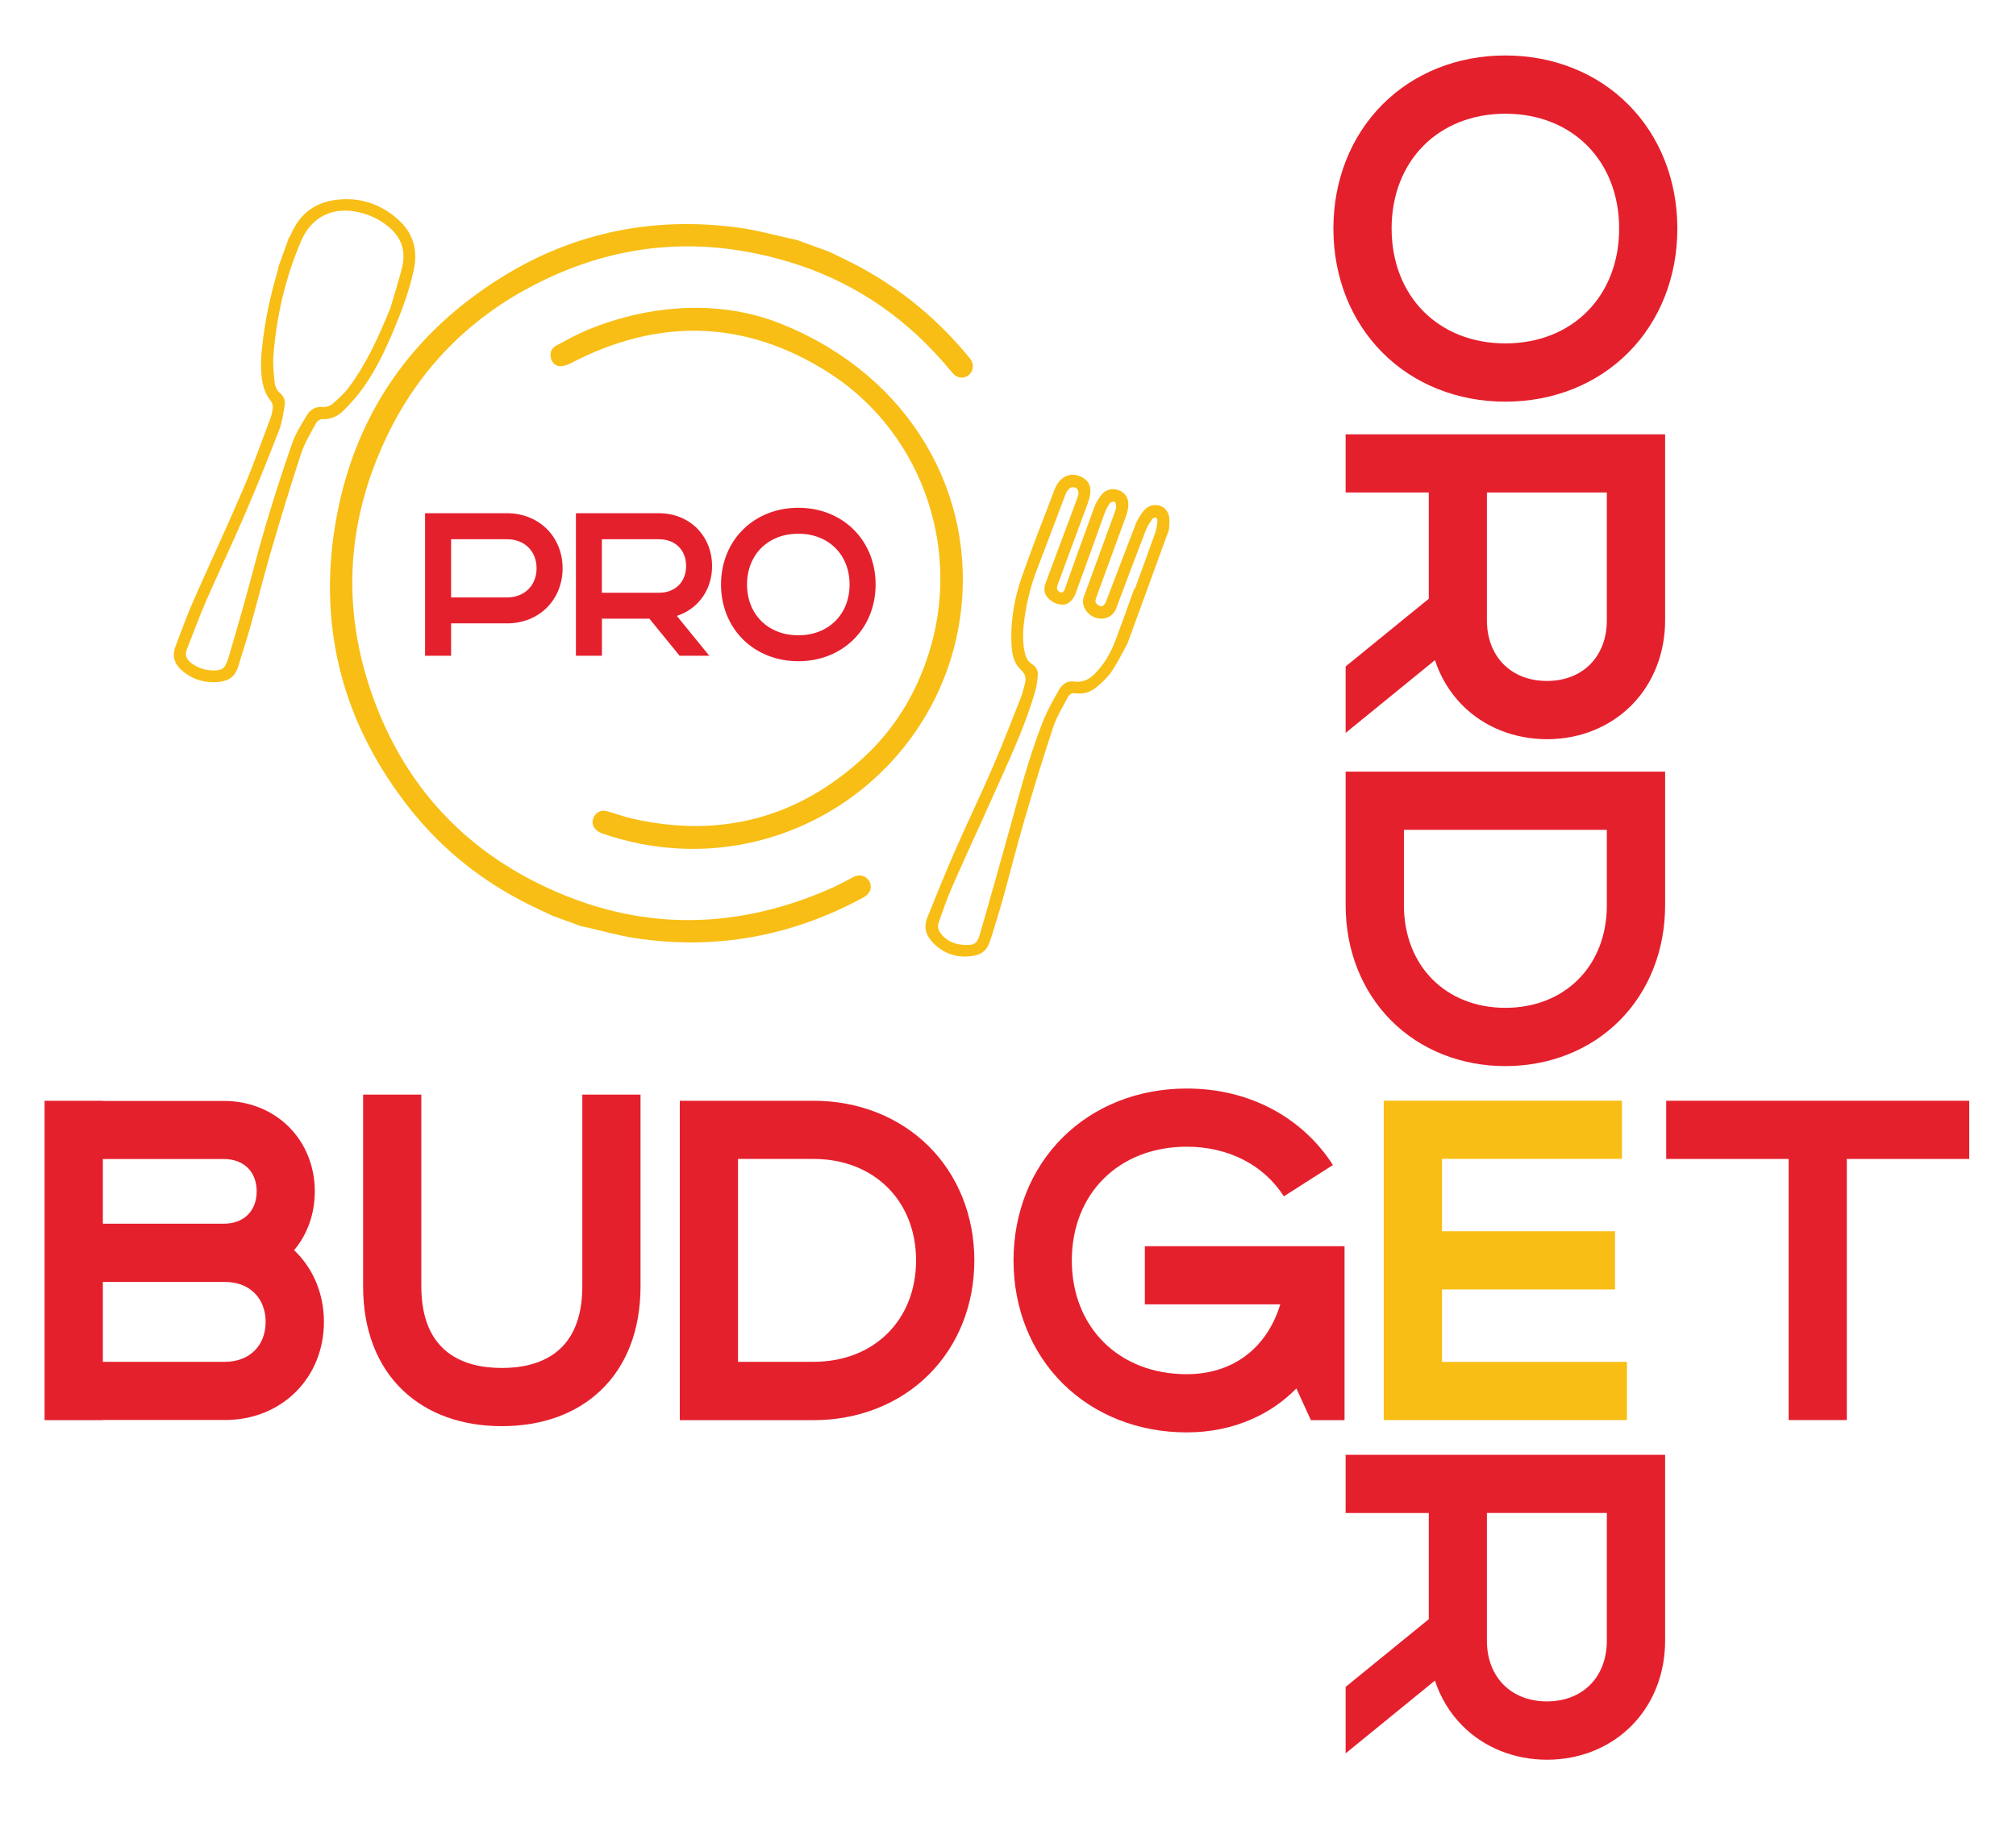
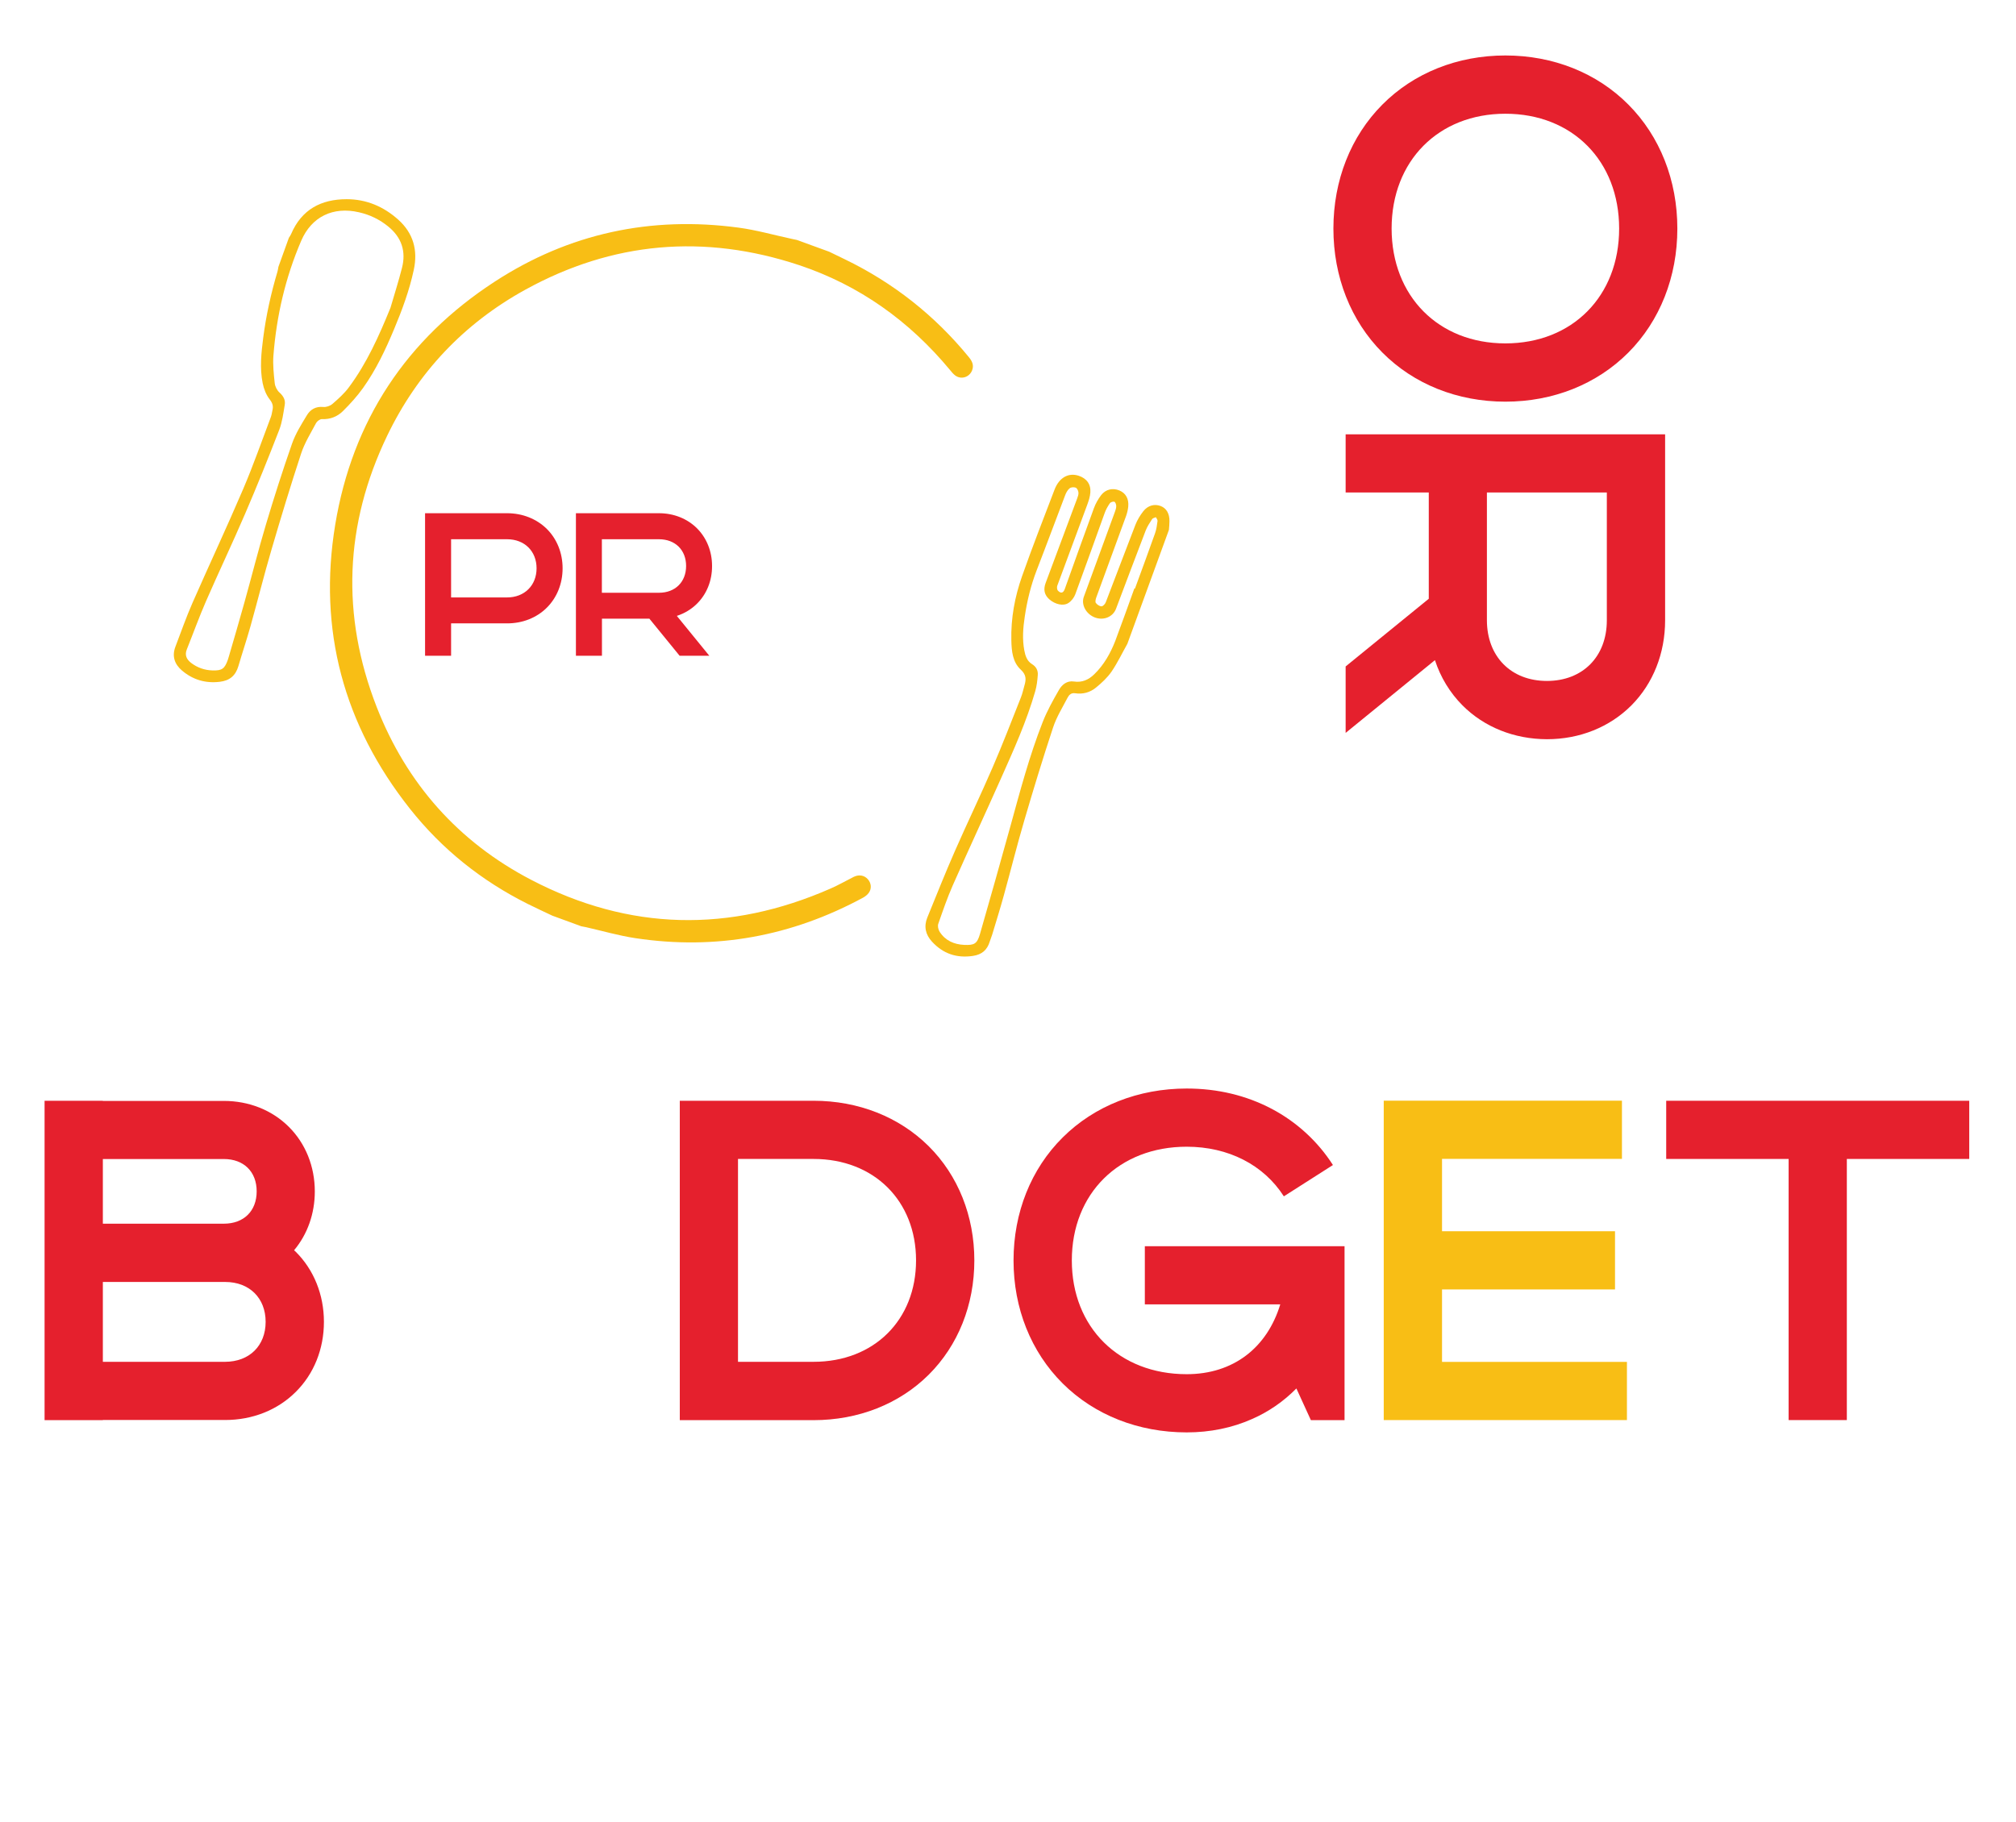
<svg xmlns="http://www.w3.org/2000/svg" id="Layer_1" x="0px" y="0px" viewBox="0 0 258.72 233.89" style="enable-background:new 0 0 258.72 233.89;" xml:space="preserve">
  <style type="text/css">	.st0{fill:#E5202D;}	.st1{fill:#F8BE15;}</style>
  <g>
    <g>
      <path class="st0" d="M37.95,160.68c2.33,2.32,3.62,5.52,3.62,9c0,3.48-1.28,6.68-3.62,9c-2.33,2.32-5.54,3.6-9.05,3.6H13.2v0.02    H5.72v-41h7.47v0.02h15.53c3.23,0,6.19,1.18,8.34,3.32c2.15,2.14,3.34,5.09,3.34,8.3c0,2.85-0.94,5.5-2.66,7.55    C37.82,160.55,37.88,160.61,37.95,160.68z M13.2,148.79v8.29h15.53c2.56,0,4.21-1.63,4.21-4.15c0-2.52-1.65-4.15-4.21-4.15H13.2z     M34.09,169.68c0-3.06-2.09-5.12-5.19-5.12H13.2v10.25h15.7C32.01,174.8,34.09,172.74,34.09,169.68z" />
-       <path class="st0" d="M74.73,140.51h7.47v24.61c0,5.58-1.78,10.22-5.15,13.4c-3.15,2.98-7.52,4.55-12.65,4.55    c-5.12,0-9.5-1.57-12.65-4.55c-3.37-3.18-5.15-7.82-5.15-13.4v-24.61h7.47v24.61c0,8.66,5.62,10.48,10.33,10.48    c4.71,0,10.33-1.82,10.33-10.48V140.51z" />
      <path class="st0" d="M119.18,147.13c3.78,3.76,5.86,8.97,5.86,14.67c0,5.7-2.08,10.91-5.86,14.67c-3.78,3.76-9.03,5.83-14.77,5.83    h-9.7v0h-7.47v-41h17.17C110.15,141.3,115.39,143.37,119.18,147.13z M117.56,161.79c0-7.66-5.41-13.02-13.15-13.02h-9.7v26.04h9.7    C112.15,174.81,117.56,169.46,117.56,161.79z" />
      <path class="st0" d="M172.55,159.96v22.34h-4.32l-1.86-4.07c-1.64,1.66-3.54,2.98-5.68,3.92c-2.56,1.14-5.39,1.72-8.4,1.72    c-6.19,0-11.84-2.23-15.91-6.28c-4.07-4.05-6.31-9.65-6.31-15.79c0-6.14,2.24-11.75,6.31-15.79c4.07-4.05,9.72-6.28,15.91-6.28    c3.96,0,7.64,0.88,10.92,2.61c3.2,1.69,5.91,4.18,7.85,7.21l-6.3,4.02c-2.59-4.05-7.13-6.37-12.47-6.37    c-8.68,0-14.74,6-14.74,14.6c0,8.59,6.06,14.6,14.74,14.6c5.97,0,10.31-3.38,12.01-8.96h-17.38v-7.47H172.55z" />
      <path class="st0" d="M252.72,141.3v7.47h-15.71v33.52h-7.47v-33.52h-15.71v-7.47H252.72z" />
    </g>
    <g>
      <g>
        <path class="st0" d="M208.98,45.25c-4.05,4.07-9.65,6.31-15.79,6.31c-6.14,0-11.75-2.24-15.79-6.31     c-4.05-4.07-6.28-9.72-6.28-15.91c0-6.19,2.23-11.84,6.28-15.91c4.04-4.07,9.65-6.31,15.79-6.31c6.14,0,11.75,2.24,15.79,6.31     c4.05,4.07,6.28,9.72,6.28,15.91C215.26,35.53,213.03,41.18,208.98,45.25z M193.19,44.08c8.59,0,14.6-6.06,14.6-14.74     s-6-14.74-14.6-14.74c-8.59,0-14.6,6.06-14.6,14.74C178.6,38.02,184.6,44.08,193.19,44.08z" />
        <path class="st0" d="M187.68,90.54c-1.61-1.62-2.81-3.6-3.53-5.8l-11.46,9.34v-8.53l10.67-8.69V63.22h-10.67v-7.47h41v23.88     c0,4.23-1.54,8.11-4.32,10.91c-2.79,2.8-6.64,4.35-10.84,4.35C194.32,94.88,190.47,93.34,187.68,90.54z M198.52,87.41     c4.6,0,7.69-3.13,7.69-7.78V63.22h-15.39v16.41C190.83,84.28,193.92,87.41,198.52,87.41z" />
-         <path class="st0" d="M207.86,130.99c-3.76,3.78-8.97,5.86-14.67,5.86c-5.7,0-10.91-2.08-14.67-5.86     c-3.76-3.78-5.83-9.03-5.83-14.77v-9.7h0v-7.47h41v17.17C213.69,121.96,211.62,127.21,207.86,130.99z M193.19,129.37     c7.66,0,13.02-5.41,13.02-13.15v-9.7h-26.04v9.7C180.18,123.96,185.53,129.37,193.19,129.37z" />
      </g>
-       <path class="st0" d="M187.68,221.53c-1.61-1.62-2.81-3.6-3.53-5.8l-11.46,9.34v-8.53l10.67-8.69v-13.63h-10.67v-7.47h41v23.88    c0,4.23-1.54,8.11-4.32,10.91c-2.79,2.8-6.64,4.35-10.84,4.35C194.32,225.88,190.47,224.33,187.68,221.53z M198.52,218.4    c4.6,0,7.69-3.13,7.69-7.78v-16.41h-15.39v16.41C190.83,215.28,193.92,218.4,198.52,218.4z" />
    </g>
    <path class="st1" d="M70.88,117.54c-1.05-0.5-2.1-0.98-3.14-1.5c-5.94-2.97-11.01-7.02-15.13-12.22   c-8.51-10.75-11.82-22.98-9.59-36.47c2.2-13.34,9.13-23.83,20.49-31.21c9.52-6.19,20.01-8.43,31.27-6.92   c2.31,0.31,4.57,0.96,6.86,1.45c0.21,0.04,0.41,0.09,0.62,0.13c1.38,0.5,2.76,1.01,4.15,1.51c0.66,0.32,1.32,0.65,1.98,0.96   c6.25,3.02,11.56,7.21,15.95,12.58c0.42,0.51,0.67,1.03,0.41,1.7c-0.36,0.9-1.44,1.22-2.2,0.62c-0.24-0.19-0.44-0.44-0.63-0.67   c-5.21-6.29-11.64-10.89-19.38-13.47C90.39,30,78.62,31.01,67.41,37.19c-7.89,4.35-13.83,10.64-17.73,18.76   c-5.47,11.39-5.92,23.06-1.34,34.8c3.83,9.81,10.48,17.32,19.83,22.19c12.58,6.56,25.45,6.82,38.44,1.11   c1.01-0.44,1.97-1,2.95-1.49c0.67-0.33,1.36-0.21,1.81,0.3c0.45,0.5,0.52,1.22,0.11,1.77c-0.18,0.24-0.44,0.44-0.7,0.59   c-9.17,4.96-18.91,6.77-29.23,5.21c-2.13-0.32-4.23-0.93-6.34-1.41c-0.21-0.05-0.41-0.08-0.62-0.12   C73.35,118.44,72.12,117.99,70.88,117.54z" />
    <path class="st1" d="M144.68,82.64c-0.67,1.19-1.26,2.44-2.03,3.57c-0.54,0.78-1.27,1.46-2.01,2.06c-0.75,0.62-1.69,0.87-2.67,0.72   c-0.51-0.08-0.79,0.23-0.97,0.58c-0.65,1.25-1.41,2.47-1.85,3.8c-1.31,3.95-2.52,7.93-3.69,11.92c-0.94,3.19-1.74,6.42-2.63,9.63   c-0.47,1.7-0.99,3.38-1.5,5.06c-0.09,0.3-0.22,0.58-0.31,0.88c-0.33,1.09-1.01,1.68-2.18,1.85c-2.09,0.3-3.81-0.29-5.23-1.83   c-0.84-0.91-1.07-1.96-0.6-3.11c1.17-2.86,2.31-5.74,3.56-8.58c1.57-3.58,3.27-7.1,4.82-10.69c1.28-2.96,2.44-5.98,3.63-8.98   c0.2-0.5,0.31-1.04,0.46-1.56c0.22-0.75,0.23-1.34-0.47-1.99c-1.06-0.97-1.19-2.39-1.22-3.76c-0.07-2.84,0.44-5.6,1.38-8.26   c1.31-3.72,2.75-7.4,4.16-11.09c0.59-1.55,1.79-2.22,3.1-1.79c1.01,0.33,1.58,1.08,1.5,2.14c-0.04,0.55-0.22,1.09-0.41,1.61   c-1.27,3.45-2.56,6.9-3.83,10.35c-0.07,0.19-0.05,0.52,0.08,0.65c0.38,0.4,0.69,0.31,0.88-0.22c1.24-3.46,2.47-6.93,3.74-10.38   c0.22-0.59,0.54-1.16,0.92-1.66c0.6-0.77,1.51-0.95,2.35-0.6c0.81,0.34,1.23,1.07,1.13,2.08c-0.04,0.4-0.14,0.8-0.27,1.18   c-1.27,3.49-2.56,6.98-3.83,10.47c-0.08,0.22-0.16,0.55-0.06,0.7c0.16,0.22,0.48,0.44,0.73,0.44c0.19,0,0.47-0.3,0.55-0.53   c1.28-3.3,2.51-6.62,3.8-9.93c0.24-0.62,0.6-1.21,1.01-1.74c0.59-0.76,1.44-0.97,2.22-0.68c0.75,0.28,1.16,0.98,1.14,1.97   c0,0.37-0.04,0.73-0.07,1.1C148.24,72.89,146.46,77.76,144.68,82.64z M145.58,75.53c0.02,0.01,0.05,0.02,0.07,0.03   c0.86-2.36,1.74-4.72,2.58-7.1c0.18-0.5,0.25-1.05,0.32-1.58c0.02-0.15-0.13-0.33-0.21-0.49c-0.17,0.08-0.4,0.11-0.49,0.25   c-0.3,0.47-0.62,0.94-0.82,1.46c-1.29,3.34-2.54,6.7-3.81,10.05c-0.4,1.04-1.58,1.53-2.69,1.12c-1.15-0.43-1.81-1.65-1.44-2.66   c1.33-3.64,2.66-7.27,3.99-10.91c0.09-0.23,0.17-0.49,0.17-0.73c0-0.2-0.1-0.51-0.24-0.56c-0.15-0.06-0.49,0.05-0.58,0.19   c-0.27,0.39-0.51,0.82-0.67,1.27c-1.26,3.48-2.49,6.96-3.77,10.43c-0.16,0.42-0.49,0.85-0.87,1.1c-0.66,0.44-1.72,0.18-2.46-0.47   c-0.63-0.56-0.79-1.24-0.47-2.1c1.35-3.61,2.7-7.22,4.04-10.83c0.09-0.25,0.2-0.53,0.17-0.78c-0.02-0.23-0.17-0.55-0.35-0.62   c-0.22-0.09-0.6-0.07-0.78,0.08c-0.25,0.2-0.44,0.54-0.56,0.85c-1.23,3.22-2.42,6.45-3.67,9.67c-0.74,1.93-1.23,3.91-1.53,5.95   c-0.22,1.44-0.33,2.89-0.06,4.33c0.13,0.69,0.34,1.37,0.99,1.77c0.54,0.33,0.79,0.82,0.74,1.41c-0.05,0.69-0.13,1.39-0.32,2.05   c-1.11,3.88-2.77,7.55-4.41,11.23c-2.04,4.58-4.15,9.12-6.18,13.71c-0.71,1.61-1.28,3.28-1.86,4.94c-0.1,0.29,0,0.74,0.18,1.02   c0.72,1.13,1.85,1.62,3.14,1.68c1.32,0.06,1.66-0.14,2.03-1.39c1.33-4.61,2.63-9.23,3.91-13.85c1.24-4.5,2.43-9.01,4.14-13.36   c0.56-1.43,1.32-2.79,2.09-4.13c0.39-0.68,1.03-1.21,1.91-1.08c1.06,0.16,1.89-0.22,2.62-0.93c1.25-1.21,2.08-2.7,2.7-4.29   C143.98,80.01,144.77,77.76,145.58,75.53z" />
    <path class="st1" d="M37.07,30.53c0.1-0.16,0.22-0.32,0.29-0.49c1.34-3.14,3.84-4.47,7.13-4.47c2.52,0,4.73,0.94,6.6,2.61   c1.95,1.74,2.56,3.93,2.01,6.47c-0.56,2.62-1.49,5.13-2.52,7.59c-1.1,2.64-2.33,5.24-4,7.58c-0.76,1.06-1.65,2.04-2.58,2.96   c-0.71,0.7-1.63,1.07-2.69,1.02c-0.25-0.01-0.62,0.27-0.75,0.51c-0.68,1.28-1.46,2.53-1.91,3.89c-1.35,4.1-2.6,8.23-3.81,12.36   c-0.96,3.27-1.78,6.57-2.7,9.85c-0.48,1.71-1.05,3.4-1.55,5.11c-0.36,1.21-1.11,1.85-2.39,2c-1.85,0.22-3.46-0.27-4.85-1.45   c-0.95-0.81-1.31-1.85-0.83-3.08c0.72-1.88,1.38-3.78,2.19-5.62c2.14-4.87,4.4-9.69,6.49-14.58c1.31-3.06,2.4-6.2,3.58-9.31   c0.09-0.25,0.12-0.53,0.18-0.79c0.13-0.53,0.04-0.92-0.34-1.41c-0.46-0.58-0.76-1.35-0.91-2.09c-0.39-1.94-0.18-3.89,0.07-5.83   c0.37-2.88,1-5.71,1.83-8.5c0.06-0.2,0.08-0.41,0.12-0.61C36.17,33.01,36.62,31.77,37.07,30.53z M50.11,39.51   c0.5-1.71,1.04-3.4,1.48-5.13c0.54-2.11-0.05-3.9-1.75-5.29c-1.11-0.91-2.36-1.52-3.77-1.84c-3.32-0.77-6.09,0.56-7.42,3.67   c-2.02,4.7-3.16,9.62-3.56,14.71c-0.09,1.18,0.04,2.39,0.17,3.58c0.05,0.42,0.3,0.91,0.62,1.19c0.5,0.45,0.77,0.96,0.66,1.58   c-0.18,1.08-0.32,2.2-0.71,3.21c-1.4,3.61-2.84,7.2-4.37,10.75c-1.62,3.77-3.38,7.47-5.02,11.23c-0.89,2.04-1.64,4.13-2.47,6.2   c-0.29,0.74-0.02,1.27,0.55,1.72c0.81,0.62,1.74,0.94,2.74,0.97c1.24,0.04,1.57-0.22,1.98-1.37c0.05-0.13,0.09-0.26,0.12-0.39   c0.67-2.3,1.35-4.6,1.99-6.91c0.94-3.35,1.78-6.73,2.78-10.07c1.04-3.48,2.15-6.95,3.35-10.38c0.45-1.28,1.19-2.46,1.9-3.63   c0.44-0.74,1.13-1.16,2.1-1.07c0.38,0.04,0.88-0.13,1.17-0.38c0.75-0.65,1.52-1.33,2.11-2.13C47.09,46.61,48.65,43.09,50.11,39.51z   " />
-     <path class="st1" d="M99.02,41.11c16.61,6.05,25.9,20.81,24.38,36.59c-1.77,18.37-17.79,32.16-36.26,31.22   c-3.39-0.17-6.67-0.83-9.87-1.94c-0.97-0.34-1.41-1.1-1.14-1.91c0.24-0.74,0.95-1.16,1.75-0.94c1.12,0.3,2.21,0.72,3.34,0.97   c11.23,2.52,21.15-0.06,29.61-7.86c4.29-3.96,7.13-8.87,8.7-14.5c3.68-13.22-1.64-27.61-13.3-34.98   c-10.72-6.78-21.84-6.98-33.08-1.08c-0.39,0.21-0.87,0.34-1.31,0.33c-0.6-0.02-1.06-0.55-1.16-1.13c-0.11-0.64,0.11-1.19,0.66-1.49   c1.31-0.7,2.62-1.44,3.99-2.01C83.72,38.9,92.21,38.74,99.02,41.11z" />
    <g>
      <path class="st0" d="M70.17,67.89c1.31,1.3,2.03,3.1,2.03,5.06s-0.72,3.76-2.03,5.06c-1.31,1.3-3.11,2.01-5.09,2.01h-7.19v4.16    h-3.34V65.88h10.53C67.05,65.88,68.86,66.6,70.17,67.89z M68.86,72.95c0-2.2-1.55-3.73-3.78-3.73h-7.19v7.47h7.19    C67.3,76.69,68.86,75.15,68.86,72.95z" />
      <path class="st0" d="M89.45,77.49c-0.72,0.72-1.61,1.25-2.59,1.57l4.17,5.12h-3.81l-3.88-4.76h-6.09v4.76h-3.34V65.88h10.66    c1.89,0,3.62,0.69,4.87,1.93c1.25,1.25,1.94,2.96,1.94,4.84C91.39,74.53,90.7,76.25,89.45,77.49z M88.05,72.65    c0-2.05-1.4-3.43-3.48-3.43h-7.33v6.87h7.33C86.65,76.09,88.05,74.71,88.05,72.65z" />
-       <path class="st0" d="M109.55,67.98c1.82,1.81,2.82,4.31,2.82,7.05c0,2.74-1,5.25-2.82,7.05c-1.82,1.81-4.34,2.8-7.1,2.8    c-2.76,0-5.29-1-7.1-2.8c-1.82-1.81-2.82-4.31-2.82-7.05c0-2.74,1-5.25,2.82-7.05c1.82-1.81,4.34-2.8,7.1-2.8    C105.21,65.18,107.73,66.17,109.55,67.98z M109.03,75.03c0-3.84-2.71-6.52-6.58-6.52s-6.58,2.68-6.58,6.52    c0,3.84,2.71,6.52,6.58,6.52C106.32,81.55,109.03,78.87,109.03,75.03z" />
    </g>
    <path class="st1" d="M185.06,174.82h23.73v7.47h-31.21v-41h30.57v7.47h-23.09v9.29h22.2v7.47h-22.2V174.82z" />
  </g>
</svg>